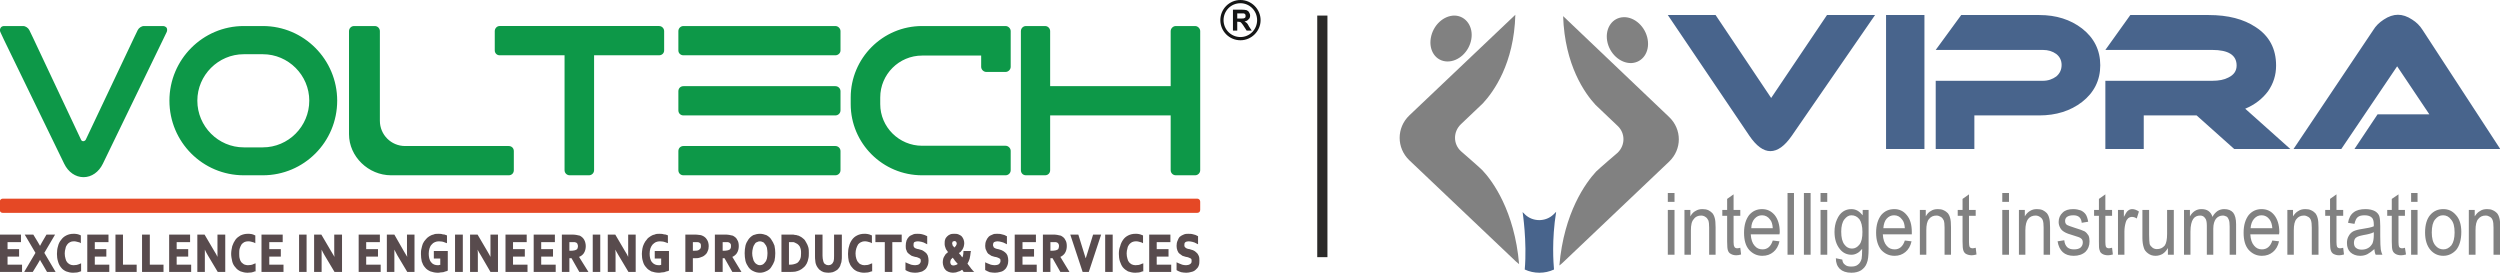
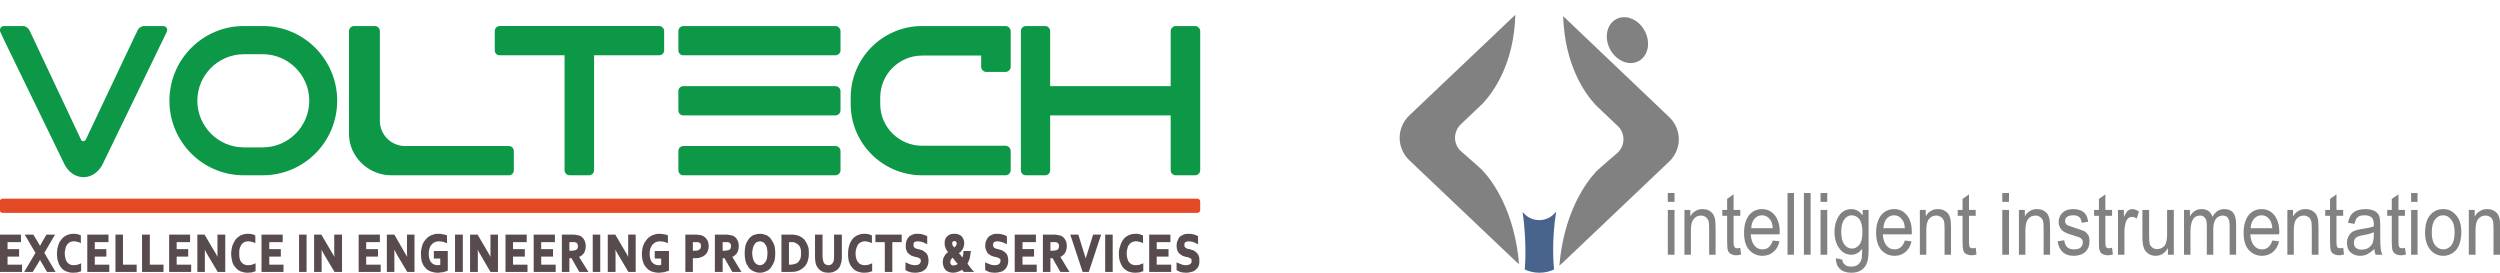
<svg xmlns="http://www.w3.org/2000/svg" xml:space="preserve" width="93.133mm" height="10.16mm" version="1.1" style="shape-rendering:geometricPrecision; text-rendering:geometricPrecision; image-rendering:optimizeQuality; fill-rule:evenodd; clip-rule:evenodd" viewBox="0 0 9313 1016">
  <defs>
    <style type="text/css">
   
    .fil8 {fill:#2B2A29}
    .fil0 {fill:#0D9848}
    .fil3 {fill:#151616}
    .fil2 {fill:#584B4D}
    .fil5 {fill:#818181}
    .fil1 {fill:#E54825}
    .fil4 {fill:#151616;fill-rule:nonzero}
    .fil6 {fill:#48648C;fill-rule:nonzero}
    .fil7 {fill:#818181;fill-rule:nonzero}
   
  </style>
  </defs>
  <g id="Layer_x0020_1">
    <g id="_1640245947808">
      <path class="fil0" d="M2546 206c-11,0 -19,-8 -19,-18l0 -72c0,-10 8,-19 19,-19l566 0c10,0 19,9 19,19l0 72c0,10 -9,18 -19,18l-566 0zm0 224c-11,0 -19,-8 -19,-19l0 -71c0,-11 8,-19 19,-19l566 0c10,0 19,8 19,19l0 71c0,11 -9,19 -19,19l-566 0zm-1638 -228c-95,0 -173,78 -173,173 0,96 78,174 173,174l71 0c95,0 173,-78 173,-174 0,-95 -78,-173 -173,-173l-71 0zm0 451c-153,0 -277,-124 -277,-278 0,-153 124,-278 277,-278l71 0c153,0 277,125 277,278 0,154 -124,278 -277,278l-71 0zm549 0c-85,0 -157,-70 -157,-153l0 -384c0,-10 8,-19 19,-19l77 0c11,0 19,9 19,19l0 334c0,52 42,94 94,94l386 0c11,0 19,8 19,19l0 71c0,11 -8,19 -19,19l-438 0zm665 0c-10,0 -19,-8 -19,-19l0 -428 -242 0c-10,0 -18,-8 -18,-18l0 -72c0,-10 8,-19 18,-19l594 0c11,0 19,9 19,19l0 72c0,10 -8,18 -19,18l-242 0 0 428c0,11 -9,19 -19,19l-72 0zm424 0c-11,0 -19,-8 -19,-19l0 -71c0,-11 8,-19 19,-19l566 0c10,0 19,8 19,19l0 71c0,11 -9,19 -19,19l-566 0zm889 0c-147,0 -266,-119 -266,-265l0 -25c0,-146 119,-266 266,-266l311 0c10,0 19,9 19,19l0 133c0,10 -9,19 -19,19l-72 0c-10,0 -19,-9 -19,-19l0 -42 -220 0c-86,0 -156,70 -156,156l0 25c0,85 70,155 156,155l311 0c10,0 19,9 19,19l0 72c0,11 -9,19 -19,19l-311 0zm945 0c-10,0 -19,-8 -19,-19l0 -204 -449 0 0 204c0,11 -8,19 -19,19l-71 0c-11,0 -19,-8 -19,-19l0 -518c0,-10 8,-19 19,-19l71 0c11,0 19,9 19,19l0 205 449 0 0 -205c0,-10 9,-19 19,-19l72 0c10,0 19,9 19,19l0 518c0,11 -9,19 -19,19l-72 0zm-4069 7c-30,0 -57,-19 -72,-50l-224 -461 -14 -30c-2,-5 -2,-10 1,-15 2,-4 7,-7 13,-7l71 0c9,0 19,7 23,15l14 29 179 380c2,4 5,5 8,5 3,0 7,-2 9,-5l180 -380 14 -29c4,-8 14,-15 23,-15l71 0c6,0 11,3 14,7 2,5 2,10 0,15l-14 29 -224 462c-15,31 -42,50 -72,50z" />
      <path class="fil1" d="M10 740l4450 0c6,0 11,5 11,11l0 31c0,7 -5,11 -11,11l-4450 0c-6,0 -11,-4 -11,-11l0 -31c0,-6 5,-11 11,-11z" />
      <path class="fil2" d="M3913 902l0 32 6 0c4,0 7,0 11,-1 3,0 5,-1 7,-2 3,-1 5,-2 6,-5 1,-3 2,-6 2,-9 0,-3 0,-6 -2,-8 0,-2 -2,-3 -4,-5 -2,-1 -4,-1 -5,-2 -4,0 -7,0 -11,0l-10 0zm-358 20c0,0 1,-1 1,-1 2,-2 3,-3 5,-5 0,-1 1,-3 2,-4 0,-2 1,-3 1,-5 0,-2 -1,-5 -3,-7 -2,-2 -4,-2 -6,-2 -1,0 -2,0 -3,1 -1,0 -2,1 -3,1 -1,1 -1,2 -1,3 -1,1 -1,2 -1,4 0,1 0,2 1,4 0,1 1,3 1,4 1,1 2,3 4,4 0,2 1,2 2,3zm13 61c-2,-1 -3,-3 -4,-4 -2,-3 -5,-5 -7,-8 -1,-2 -3,-5 -5,-7 -1,-2 -2,-3 -3,-4l-2 2c-1,1 -2,2 -4,4 -1,1 -2,3 -2,5 -1,2 -1,4 -1,5 0,2 0,4 1,6 1,1 1,3 2,4 2,1 3,2 4,2 2,1 3,1 4,1 4,0 7,-1 10,-2 3,-1 5,-2 7,-4zm-629 -81l0 84 4 0c9,0 18,-2 26,-6 5,-3 8,-8 11,-13 4,-8 4,-17 4,-24 0,-5 0,-10 -1,-14 -1,-4 -2,-7 -4,-11 -2,-3 -4,-5 -6,-7 -2,-2 -5,-4 -8,-5 -3,-2 -6,-3 -9,-4 -4,0 -8,0 -12,0l-5 0zm-80 41c0,-6 -1,-13 -2,-20 -2,-5 -3,-9 -7,-13 -2,-4 -5,-7 -8,-8 -4,-2 -8,-3 -11,-3 -4,0 -8,1 -11,3 -4,1 -7,4 -9,8 -3,4 -5,8 -6,13 -2,7 -3,14 -3,20 0,7 1,14 3,20 1,6 3,10 6,14 2,3 5,6 9,8 3,2 7,3 11,3 3,0 7,-1 11,-3 3,-2 6,-5 8,-8 4,-4 5,-8 7,-14 1,-6 2,-13 2,-20zm-167 -41l0 32 5 0c4,0 7,0 11,-1 3,0 5,-1 7,-2 3,-1 5,-2 6,-5 2,-3 2,-6 2,-9 0,-3 0,-6 -1,-8 -1,-2 -3,-3 -5,-5 -1,-1 -4,-1 -5,-2 -3,0 -7,0 -10,0l-10 0zm-111 32l1 0 5 0c4,0 8,0 12,-1 3,-1 5,-2 7,-4 2,-1 3,-3 4,-5 1,-2 1,-5 1,-7 0,-3 0,-6 -1,-9 -2,-2 -4,-3 -6,-5 -2,0 -4,-1 -6,-1 -3,0 -7,0 -10,0l-7 0 0 32zm-460 -32l0 32 6 0c4,0 7,0 11,-1 2,0 5,-1 7,-2 2,-1 5,-2 6,-5 1,-3 2,-6 2,-9 0,-3 -1,-6 -2,-8 0,-2 -2,-3 -4,-5l-6 -2c-3,0 -6,0 -10,0l-10 0zm2318 70c0,-2 0,-5 -1,-7 -1,-1 -2,-2 -4,-3 -2,-1 -5,-2 -7,-3 -3,-1 -6,-2 -9,-2 -4,-1 -9,-3 -13,-4 -4,-3 -7,-5 -11,-8 -4,-3 -6,-7 -8,-12 -2,-5 -3,-11 -3,-17 0,-7 1,-14 4,-20 2,-5 4,-10 8,-14 5,-4 9,-6 14,-8 6,-3 12,-3 17,-3 7,0 13,0 19,2 6,1 11,3 16,6l2 1 0 30 -6 -3c-5,-3 -10,-5 -15,-6 -5,-1 -9,-2 -14,-2 -4,0 -9,1 -12,3 -4,3 -4,7 -4,11 0,2 0,4 1,6 1,2 2,3 4,4 2,2 3,2 5,3 3,1 6,2 9,2 4,1 8,3 13,4 5,2 9,5 12,8 4,3 7,7 9,12 3,6 3,12 3,19 0,6 0,13 -3,20 -2,5 -6,10 -11,14 -4,4 -10,7 -16,8 -6,2 -13,3 -19,3 -7,0 -13,-1 -19,-2 -6,-2 -11,-4 -16,-7l-1 -1 0 -29 6 3c4,2 10,4 15,6 4,1 9,2 14,2 3,0 6,-1 8,-1 3,-1 5,-1 7,-3 2,-1 4,-3 5,-5 1,-2 1,-5 1,-7zm-130 14l54 0 0 27 -82 0 0 -139 79 0 0 28 -51 0 0 26 44 0 0 28 -44 0 0 30zm-79 -87c-4,0 -8,1 -13,3 -4,2 -7,5 -10,8 -4,5 -6,9 -7,15 -2,6 -3,13 -3,19 0,7 1,14 3,20 1,5 3,9 6,13 3,3 6,6 10,8 5,2 9,3 14,3 4,0 8,-1 12,-1 4,-1 7,-2 11,-4l6 -2 0 30 -3 0c-4,2 -9,3 -13,4 -5,0 -10,1 -14,1 -10,0 -18,-2 -27,-5 -7,-4 -13,-8 -19,-15 -5,-6 -8,-14 -11,-22 -3,-9 -4,-19 -4,-28 0,-10 1,-20 5,-29 2,-9 6,-17 11,-24 5,-7 11,-12 19,-16 8,-4 17,-6 26,-6 5,0 10,0 14,1 4,1 8,2 12,4l3 1 0 29 -6 -3c-4,-1 -7,-2 -11,-3 -3,-1 -7,-1 -11,-1zm-113 -25l28 0 0 139 -28 0 0 -139zm-72 88c0,0 0,-1 0,-1 2,-6 4,-13 6,-19l21 -68 30 0 -46 139 -23 0 -46 -139 30 0 21 68c2,6 4,13 6,19 0,0 1,1 1,1zm-95 -5l34 56 -34 0 -29 -51 -8 0 0 51 -28 0 0 -139 37 0c6,0 11,0 16,1 5,1 10,2 14,3 7,4 13,8 16,15 5,7 6,16 6,24 0,9 -2,18 -7,26 -4,6 -10,11 -17,14zm-141 29l53 0 0 27 -82 0 0 -139 79 0 0 28 -50 0 0 26 43 0 0 28 -43 0 0 30zm-82 -14c0,-2 0,-5 -1,-7 -1,-1 -3,-2 -4,-3 -3,-1 -5,-2 -7,-3 -3,-1 -6,-2 -9,-2 -5,-1 -9,-3 -13,-4 -5,-3 -8,-5 -12,-8 -3,-3 -5,-7 -7,-12 -3,-5 -4,-11 -4,-17 0,-7 1,-14 4,-20 2,-5 5,-10 9,-14 4,-4 9,-6 14,-8 5,-3 11,-3 17,-3 6,0 12,0 18,2 6,1 12,3 16,6l3 1 0 30 -6 -3c-5,-3 -11,-5 -16,-6 -4,-1 -9,-2 -13,-2 -4,0 -9,1 -13,3 -3,3 -4,7 -4,11 0,2 1,4 2,6 0,2 1,3 3,4 2,2 4,2 6,3 3,1 5,2 8,2 5,1 9,3 13,4 5,2 9,5 13,8 4,3 7,7 9,12 2,6 3,12 3,19 0,6 -1,13 -4,20 -2,5 -5,10 -10,14 -4,4 -10,7 -16,8 -7,2 -13,3 -20,3 -6,0 -12,-1 -19,-2 -5,-2 -10,-4 -15,-7l-2 -1 0 -29 6 3c5,2 10,4 15,6 5,1 10,2 15,2 3,0 5,-1 8,-1 2,-1 5,-1 7,-3 2,-1 3,-3 4,-5 2,-2 2,-5 2,-7zm-195 -33c-2,-1 -3,-3 -4,-5 -2,-2 -4,-5 -5,-8 -1,-2 -2,-5 -3,-9 -1,-3 -1,-7 -1,-10 0,-5 0,-10 2,-15 1,-4 4,-8 7,-11 4,-4 7,-6 12,-8 5,-2 10,-2 15,-2 5,0 10,0 15,2 4,2 9,4 12,7 3,3 5,7 7,11 2,5 3,10 3,15 0,4 -1,9 -2,13 -1,4 -3,7 -5,11 -2,3 -5,6 -7,9 -3,1 -4,3 -6,4 2,3 5,5 7,8 2,3 4,6 6,8 1,-2 1,-4 2,-5 1,-5 2,-10 2,-15l0 -4 28 0 -1 4c-1,9 -2,17 -4,25 -2,7 -5,13 -8,18 2,3 4,6 6,8 2,3 4,6 6,8 2,3 3,5 5,6 1,1 1,2 2,3l6 6 -39 0 -1 -1c-1,-2 -2,-3 -3,-5 -1,0 -1,-1 -2,-2 -4,3 -9,6 -15,7 -6,3 -13,4 -19,4 -5,0 -11,-1 -16,-3 -4,-2 -9,-4 -12,-8 -3,-3 -6,-8 -7,-12 -2,-5 -3,-11 -3,-16 0,-5 1,-10 2,-14 1,-4 3,-7 5,-10 2,-4 4,-7 7,-9 2,-2 4,-3 6,-5zm-102 33c0,-2 0,-5 -1,-7 -1,-1 -3,-2 -4,-3 -3,-1 -5,-2 -7,-3 -3,-1 -6,-2 -9,-2 -5,-1 -9,-3 -13,-4 -4,-3 -8,-5 -11,-8 -4,-3 -7,-7 -8,-12 -3,-5 -3,-11 -3,-17 0,-7 1,-14 3,-20 2,-5 5,-10 9,-14 4,-4 9,-6 14,-8 5,-3 11,-3 17,-3 6,0 12,0 19,2 5,1 10,3 16,6l2 1 0 30 -6 -3c-5,-3 -10,-5 -15,-6 -5,-1 -10,-2 -14,-2 -5,0 -9,1 -13,3 -3,3 -3,7 -3,11 0,2 0,4 1,6 1,2 2,3 3,4 2,2 4,2 6,3 3,1 5,2 8,2 5,1 9,3 14,4 4,2 8,5 12,8 4,3 7,7 9,12 2,6 3,12 3,19 0,6 -1,13 -4,20 -2,5 -5,10 -10,14 -5,4 -10,7 -16,8 -6,2 -13,3 -20,3 -6,0 -13,-1 -18,-2 -6,-2 -12,-4 -16,-7l-2 -1 0 -29 6 3c5,2 10,4 15,6 5,1 10,2 15,2 3,0 5,-1 8,-1 3,-1 5,-1 7,-3 2,-1 3,-3 4,-5 2,-2 2,-5 2,-7zm-134 -70l-35 0 0 -28 98 0 0 28 -35 0 0 111 -28 0 0 -111zm-76 -3c-4,0 -8,1 -12,3 -5,2 -8,5 -11,8 -3,5 -5,9 -7,15 -2,6 -3,13 -3,19 0,7 1,14 3,20 2,5 3,9 7,13 2,3 5,6 10,8 4,2 8,3 13,3 4,0 8,-1 12,-1 4,-1 8,-2 11,-4l6 -2 0 30 -3 0c-4,2 -9,3 -13,4 -4,0 -9,1 -14,1 -9,0 -18,-2 -26,-5 -8,-4 -14,-8 -19,-15 -6,-6 -9,-14 -12,-22 -2,-9 -3,-19 -3,-28 0,-10 1,-20 4,-29 2,-9 6,-17 11,-24 5,-7 11,-12 19,-16 8,-4 17,-6 26,-6 5,0 10,0 14,1 4,1 9,2 12,4l3 1 0 29 -6 -3c-3,-1 -7,-2 -11,-3 -3,-1 -7,-1 -11,-1zm-134 117c-6,0 -12,-1 -17,-2 -5,-2 -10,-4 -13,-7 -4,-2 -7,-6 -10,-10 -3,-4 -5,-8 -7,-14 -1,-4 -2,-8 -2,-12 -1,-6 -1,-11 -1,-16l0 -81 28 0 0 79c0,7 1,14 3,21 1,4 3,8 7,10 4,3 8,4 12,4 4,0 8,-1 12,-4 3,-2 5,-6 7,-10 2,-7 2,-14 2,-21l0 -79 29 0 0 81c0,5 0,10 -1,16 0,4 -1,8 -3,12 -1,6 -3,10 -6,14 -3,4 -6,8 -10,10 -4,3 -9,5 -14,7 -5,1 -11,2 -16,2zm-175 -3l0 -139 33 0 8 0c3,0 6,0 8,1 3,0 5,1 8,1 2,1 5,2 7,2 6,3 12,6 16,10 6,4 9,9 12,15 4,6 6,12 8,18 2,7 2,14 2,22 0,7 0,14 -2,21 -1,6 -3,12 -6,18 -3,5 -6,10 -11,14 -5,5 -10,8 -16,11 -5,2 -10,4 -16,5 -7,1 -14,1 -21,1l-30 0zm-23 -70c0,10 -1,20 -3,29 -3,8 -7,16 -12,23 -4,7 -11,12 -18,15 -8,4 -16,6 -24,6 -9,0 -17,-2 -25,-6 -7,-3 -13,-8 -18,-15 -5,-7 -9,-15 -11,-23 -2,-9 -3,-19 -3,-29 0,-9 1,-19 3,-28 2,-8 6,-16 11,-23 5,-7 11,-12 18,-16 8,-3 16,-5 25,-5 8,0 16,2 24,5 7,4 14,9 18,16 5,7 9,15 12,23 2,9 3,19 3,28zm-160 14l34 56 -34 0 -29 -51 -7 0 0 51 -29 0 0 -139 37 0c6,0 11,0 16,1 5,1 10,2 14,3 7,4 13,8 16,15 5,7 6,16 6,24 0,9 -2,18 -7,26 -4,6 -10,11 -17,14zm-147 5l0 51 -28 0 0 -139 35 0c5,0 10,0 15,1 4,0 8,1 11,2 8,3 15,8 19,15 5,7 7,16 7,25 0,7 -1,13 -4,19 -2,6 -5,10 -10,14 -5,5 -11,7 -17,9 -7,3 -14,3 -22,3l-5 0 -1 0zm-118 1l-24 0 0 -28 53 0 0 73 -2 1c-2,1 -5,2 -7,2 -3,1 -6,2 -9,3 -3,0 -6,1 -10,1 -4,1 -7,1 -10,1 -10,0 -19,-2 -28,-5 -7,-4 -14,-8 -19,-15 -6,-6 -10,-14 -12,-22 -3,-9 -4,-18 -4,-28 0,-6 1,-13 2,-20 1,-6 3,-12 6,-18 3,-6 6,-11 10,-15 3,-5 8,-9 13,-12 4,-3 10,-6 16,-7 6,-3 12,-3 18,-3 6,0 11,0 17,2 4,0 9,1 13,3l2 1 0 29 -5 -2c-5,-2 -9,-3 -13,-4 -3,0 -8,-1 -12,-1 -5,0 -10,1 -15,3 -4,2 -8,5 -12,9 -3,4 -6,8 -8,14 -2,6 -3,13 -3,20 0,11 2,24 9,32 7,8 15,11 25,11 3,0 5,0 7,-1 1,0 2,0 2,0l0 -24zm-123 -6c0,-7 0,-13 0,-19l0 -64 28 0 0 139 -27 0 -37 -62c-4,-7 -8,-14 -12,-21 1,7 1,13 1,20l0 63 -29 0 0 -139 28 0 37 63c4,6 8,13 11,20zm-132 -83l28 0 0 139 -28 0 0 -139zm-51 83l35 56 -34 0 -29 -51 -8 0 0 51 -28 0 0 -139 37 0c6,0 11,0 16,1 5,1 9,2 14,3 7,4 12,8 16,15 4,7 6,16 6,24 0,9 -2,18 -7,26 -4,6 -10,11 -18,14zm-141 29l54 0 0 27 -82 0 0 -139 79 0 0 28 -51 0 0 26 44 0 0 28 -44 0 0 30zm-105 0l54 0 0 27 -82 0 0 -139 79 0 0 28 -51 0 0 26 44 0 0 28 -44 0 0 30zm-84 -29l0 -19 0 -64 28 0 0 139 -28 0 -36 -62c-5,-7 -8,-14 -12,-21 1,7 1,13 1,20l0 63 -29 0 0 -139 28 0 37 63c3,6 8,13 11,20zm-132 -83l29 0 0 139 -29 0 0 -139zm-55 89l-24 0 0 -28 52 0 0 73 -2 1c-2,1 -4,2 -6,2 -4,1 -7,2 -9,3 -4,0 -7,1 -11,1 -3,1 -6,1 -10,1 -9,0 -18,-2 -27,-5 -8,-4 -15,-8 -20,-15 -6,-6 -9,-14 -12,-22 -2,-9 -3,-18 -3,-28 0,-6 0,-13 2,-20 1,-6 3,-12 5,-18 3,-6 6,-11 10,-15 4,-5 8,-9 13,-12 5,-3 10,-6 16,-7 6,-3 12,-3 19,-3 5,0 11,0 16,2 5,0 9,1 13,3l3 1 0 29 -6 -2c-4,-2 -8,-3 -12,-4 -4,0 -8,-1 -12,-1 -5,0 -11,1 -15,3 -5,2 -9,5 -12,9 -4,4 -6,8 -8,14 -2,6 -3,13 -3,20 0,11 2,24 9,32 6,8 15,11 25,11 2,0 4,0 6,-1 1,0 2,0 3,0l0 -24zm-123 -6c-1,-7 -1,-13 -1,-19l0 -64 28 0 0 139 -27 0 -37 -62c-4,-7 -7,-14 -11,-21l0 20 0 63 -28 0 0 -139 28 0 36 63c4,6 8,13 12,20zm-153 29l54 0 0 27 -82 0 0 -139 79 0 0 28 -51 0 0 26 44 0 0 28 -44 0 0 30zm-118 -29c-1,-7 -1,-13 -1,-19l0 -64 29 0 0 139 -28 0 -37 -62c-4,-7 -8,-14 -11,-21 0,7 0,13 0,20l0 63 -28 0 0 -139 27 0 37 63c4,6 8,13 12,20zm-132 -83l28 0 0 139 -28 0 0 -139zm-111 112l53 0 0 27 -82 0 0 -139 79 0 0 28 -50 0 0 26 43 0 0 28 -43 0 0 30zm-79 -87c-5,0 -10,1 -14,3 -4,2 -7,5 -10,8 -3,5 -5,9 -7,15 -2,6 -2,13 -2,19 0,7 0,14 2,20 1,5 3,9 6,13 3,3 7,6 10,8 5,2 10,3 14,3 4,0 8,-1 12,-1 4,-1 8,-2 11,-4l6 -2 0 30 -3 0c-4,2 -8,3 -13,4 -5,0 -9,1 -14,1 -9,0 -18,-2 -26,-5 -8,-4 -14,-8 -19,-15 -6,-6 -10,-14 -12,-22 -2,-9 -4,-19 -4,-28 0,-10 2,-20 4,-29 3,-9 7,-17 12,-24 5,-7 12,-12 19,-16 9,-4 17,-6 27,-6 4,0 9,0 14,1 4,1 8,2 11,4l3 1 0 29 -6 -3c-3,-1 -7,-2 -11,-3 -4,-1 -7,-1 -10,-1zm-114 58l0 -19 0 -64 29 0 0 139 -28 0 -37 -62c-4,-7 -8,-14 -11,-21 0,7 0,13 0,20l0 63 -28 0 0 -139 27 0 37 63c4,6 8,13 11,20zm-152 29l54 0 0 27 -82 0 0 -139 78 0 0 28 -50 0 0 26 43 0 0 28 -43 0 0 30zm-100 0l51 0 0 27 -80 0 0 -139 29 0 0 112zm-100 0l51 0 0 27 -79 0 0 -139 28 0 0 112zm-105 0l54 0 0 27 -82 0 0 -139 79 0 0 28 -51 0 0 26 43 0 0 28 -43 0 0 30zm-79 -87c-5,0 -9,1 -13,3 -4,2 -8,5 -10,8 -4,5 -6,9 -7,15 -2,6 -3,13 -3,19 0,7 1,14 3,20 1,5 3,9 6,13 3,3 6,6 10,8 4,2 9,3 14,3 4,0 8,-1 11,-1 4,-1 8,-2 12,-4l5 -2 0 30 -2 0c-4,2 -9,3 -13,4 -5,0 -10,1 -15,1 -9,0 -18,-2 -26,-5 -8,-4 -14,-8 -19,-15 -5,-6 -9,-14 -11,-22 -3,-9 -4,-19 -4,-28 0,-10 1,-20 4,-29 2,-9 6,-17 12,-24 5,-7 11,-12 19,-16 8,-4 17,-6 26,-6 5,0 9,0 14,1 4,1 8,2 12,4l2 1 0 29 -5 -3c-4,-1 -8,-2 -12,-3 -3,-1 -6,-1 -10,-1zm-125 17c2,-4 5,-9 7,-13l17 -29 32 0 -40 68 42 71 -32 0 -18 -31c-3,-5 -6,-9 -8,-14l-8 14 -19 31 -32 0 42 -71 -40 -68 32 0 17 28c3,5 6,10 8,14zm-121 70l54 0 0 27 -83 0 0 -139 79 0 0 28 -50 0 0 26 43 0 0 28 -43 0 0 30z" />
-       <path class="fil3" d="M4621 12c34,0 62,28 62,63 0,35 -28,63 -62,63 -35,0 -63,-28 -63,-63 0,-35 28,-63 63,-63zm0 -12c41,0 75,34 75,75 0,41 -34,75 -75,75 -42,0 -75,-34 -75,-75 0,-41 33,-75 75,-75z" />
-       <path class="fil4" d="M4609 69l11 0c8,0 13,0 14,-1 2,0 4,-2 5,-3 1,-2 1,-3 1,-6 0,-3 0,-5 -2,-6 -1,-2 -3,-3 -5,-3l-12 0 -12 0 0 19zm-16 45l0 -78 33 0c8,0 14,1 18,2 4,2 7,4 9,8 2,3 4,7 4,12 0,6 -2,11 -6,14 -3,4 -8,7 -15,8 3,2 7,4 9,6 2,2 5,7 8,13l10 15 -19 0 -11 -17c-4,-6 -7,-10 -9,-12 -1,-1 -2,-2 -4,-3 -2,0 -4,-1 -8,-1l-3 0 0 33 -16 0z" />
      <path class="fil5" d="M6138 147c-8,-47 -48,-84 -89,-83 -42,1 -70,40 -62,88 8,47 48,84 90,83 42,-2 69,-41 61,-88z" />
      <path class="fil5" d="M5250 430c-48,46 -48,121 0,167l397 377c4,3 8,7 12,10 -17,-198 -99,-310 -137,-350 -12,-12 -80,-71 -80,-71 -29,-27 -29,-72 0,-100l82 -78c40,-43 116,-148 121,-330l-395 375z" />
-       <path class="fil5" d="M5330 142c8,-48 48,-85 90,-84 41,2 69,41 61,88 -8,47 -48,84 -90,83 -42,-1 -69,-40 -61,-87z" />
      <path class="fil5" d="M5944 391l82 78c29,27 29,72 0,100 0,0 -68,58 -80,70 -38,41 -120,152 -137,350 4,-3 8,-6 12,-10l397 -377c48,-46 48,-120 0,-166l-395 -376c6,183 81,288 121,331z" />
      <path class="fil6" d="M5787 799c-29,28 -77,28 -106,0l-9 -9c0,0 17,109 8,214 34,16 75,16 109,0 -2,-24 -9,-109 8,-215l-10 10z" />
-       <path class="fil6" d="M8771 555l86 -129 193 0 -120 -179 -208 308 -178 0 297 -443c9,-15 22,-28 39,-39 18,-12 36,-18 53,-18 17,0 35,6 53,18 16,10 29,23 39,39l289 443 -543 0zm-239 0l-209 0 -140 -125 -197 0 0 125 -143 0 0 -254 398 0c25,0 45,-4 60,-12 21,-10 31,-25 31,-45 0,-39 -31,-58 -91,-58l-398 0 93 -130 292 0c72,0 130,15 175,45 51,33 76,81 76,143 0,36 -10,67 -30,96 -21,28 -49,50 -85,65l168 150zm-708 -312c0,56 -23,102 -68,137 -43,33 -96,50 -160,50l-241 0 0 125 -144 0 0 -254 399 0c20,0 36,-6 50,-16 13,-11 20,-25 20,-43 0,-17 -7,-31 -20,-41 -14,-10 -30,-15 -50,-15l-399 0 95 -130 291 0c63,0 116,17 159,50 45,35 68,81 68,137zm-655 312l-143 0 0 -499 143 0 0 499zm-184 -499l-311 451c-26,37 -52,56 -79,56 -26,0 -52,-19 -78,-57l-304 -450 178 0 207 309 208 -309 179 0z" />
      <g>
        <path class="fil7" d="M9197 949l0 -167 22 0 0 24c6,-9 12,-16 20,-20 7,-5 16,-7 26,-7 8,0 15,1 21,4 7,3 12,7 16,11 4,5 7,11 9,19 2,7 3,18 3,34l0 102 -25 0 0 -101c0,-13 -1,-21 -3,-27 -2,-6 -5,-10 -10,-13 -5,-3 -10,-5 -16,-5 -12,0 -21,4 -28,13 -7,8 -10,22 -10,42l0 91 -25 0zm-138 -83c0,21 4,37 13,48 8,10 18,15 30,15 12,0 21,-5 30,-15 8,-11 12,-27 12,-48 0,-22 -4,-38 -13,-48 -8,-11 -18,-16 -30,-16 -12,0 -21,5 -30,16 -8,10 -12,26 -12,48zm-25 0c0,-29 7,-51 19,-65 13,-15 29,-22 49,-22 19,0 34,7 47,22 13,14 20,35 20,63 0,30 -7,52 -19,67 -13,14 -29,22 -48,22 -20,0 -36,-8 -48,-22 -13,-15 -20,-37 -20,-65zm-52 -84l24 0 0 167 -24 0 0 -167zm0 -63l24 0 0 33 -24 0 0 -33zm-23 204l4 25c-7,2 -13,3 -18,3 -9,0 -16,-2 -21,-5 -5,-3 -9,-7 -11,-13 -2,-5 -3,-16 -3,-33l0 -96 -17 0 0 -22 17 0 0 -41 25 -17 0 58 24 0 0 22 -24 0 0 98c0,9 1,14 2,17 2,4 6,6 12,6 3,0 6,-1 10,-2zm-116 -58c-9,5 -22,8 -40,11 -10,2 -17,4 -21,6 -4,2 -8,5 -10,9 -2,4 -3,8 -3,13 0,8 2,15 7,19 6,5 13,7 22,7 9,0 17,-2 24,-6 7,-4 12,-10 16,-17 3,-7 5,-18 5,-31l0 -11zm2 63c-9,8 -17,14 -26,19 -8,4 -17,6 -27,6 -15,0 -27,-5 -36,-13 -9,-9 -13,-20 -13,-35 0,-10 2,-18 6,-25 4,-8 10,-14 17,-18 8,-4 19,-7 33,-9 20,-3 35,-6 44,-10l0 -7c0,-11 -2,-19 -6,-24 -6,-7 -16,-10 -28,-10 -12,0 -20,2 -26,7 -5,4 -9,12 -12,25l-24 -4c3,-18 10,-31 21,-39 10,-8 25,-12 44,-12 15,0 27,3 36,8 8,5 14,12 16,20 2,8 3,19 3,35l0 37c0,26 1,43 2,50 1,7 3,13 6,20l-25 0c-3,-6 -4,-13 -5,-21zm-116 -5l3 25c-7,2 -13,3 -18,3 -9,0 -15,-2 -21,-5 -5,-3 -8,-7 -10,-13 -2,-5 -3,-16 -3,-33l0 -96 -18 0 0 -22 18 0 0 -41 24 -17 0 58 25 0 0 22 -25 0 0 98c0,9 1,14 2,17 2,4 6,6 12,6 3,0 6,-1 11,-2zm-208 26l0 -167 21 0 0 24c6,-9 12,-16 20,-20 7,-5 16,-7 26,-7 8,0 15,1 21,4 7,3 12,7 16,11 4,5 7,11 9,19 2,7 3,18 3,34l0 102 -25 0 0 -101c0,-13 -1,-21 -3,-27 -2,-6 -5,-10 -10,-13 -5,-3 -10,-5 -16,-5 -12,0 -21,4 -28,13 -7,8 -10,22 -10,42l0 91 -24 0zm-137 -99l81 0c-1,-15 -5,-25 -10,-32 -8,-11 -18,-16 -30,-16 -11,0 -20,4 -28,13 -7,8 -12,20 -13,35zm81 46l25 3c-4,18 -12,31 -23,40 -11,9 -24,14 -41,14 -20,0 -36,-8 -49,-22 -13,-15 -19,-36 -19,-64 0,-29 7,-50 19,-66 13,-15 29,-22 48,-22 19,0 35,7 47,22 12,15 19,36 19,64l-1 8 -107 0c1,19 6,33 14,42 8,10 18,14 29,14 19,0 32,-11 39,-33zm-329 53l0 -167 22 0 0 24c5,-9 11,-15 18,-20 8,-5 16,-7 25,-7 10,0 19,2 26,7 7,5 12,12 15,22 5,-10 12,-17 19,-22 8,-5 16,-7 25,-7 14,0 25,4 33,13 7,9 11,23 11,43l0 114 -24 0 0 -105c0,-12 -1,-20 -3,-25 -2,-5 -4,-9 -8,-12 -5,-2 -9,-4 -14,-4 -11,0 -19,4 -26,12 -6,8 -10,20 -10,37l0 97 -24 0 0 -108c0,-14 -2,-24 -7,-29 -4,-6 -10,-9 -18,-9 -11,0 -20,4 -26,13 -6,9 -10,24 -10,47l0 86 -24 0zm-60 0l0 -25c-6,10 -12,17 -20,22 -7,4 -16,7 -26,7 -11,0 -20,-3 -28,-9 -8,-6 -14,-13 -16,-22 -3,-9 -5,-21 -5,-36l0 -104 25 0 0 93c0,17 1,28 2,34 2,6 6,10 11,14 4,3 10,5 16,5 12,0 21,-4 29,-13 6,-8 9,-23 9,-44l0 -89 25 0 0 167 -22 0zm-186 0l0 -167 22 0 0 26c6,-12 11,-20 15,-23 5,-4 10,-6 16,-6 8,0 16,3 25,9l-8 26c-6,-4 -12,-6 -18,-6 -5,0 -10,2 -14,5 -4,4 -7,8 -9,15 -3,10 -5,22 -5,34l0 87 -24 0zm-22 -26l3 25c-7,2 -13,3 -18,3 -9,0 -16,-2 -21,-5 -5,-3 -9,-7 -10,-13 -3,-5 -3,-16 -3,-33l0 -96 -18 0 0 -22 18 0 0 -41 24 -17 0 58 25 0 0 22 -25 0 0 98c0,9 1,14 2,17 2,4 6,6 12,6 2,0 6,-1 11,-2zm-203 -24l25 -4c1,12 5,20 11,26 7,6 15,8 25,8 11,0 19,-2 25,-7 5,-5 8,-11 8,-19 0,-6 -2,-12 -7,-15 -3,-3 -11,-6 -25,-10 -18,-5 -31,-10 -37,-14 -7,-4 -12,-9 -15,-15 -4,-7 -6,-14 -6,-22 0,-14 5,-26 15,-35 9,-9 22,-13 39,-13 11,0 20,2 29,5 8,4 14,9 18,15 4,6 7,15 9,27l-24 4c-2,-19 -12,-28 -31,-28 -11,0 -18,2 -24,6 -5,4 -7,9 -7,15 0,7 2,11 7,15 3,2 12,5 27,10 20,6 33,11 39,14 6,4 10,9 14,15 3,6 4,14 4,22 0,16 -5,29 -15,39 -11,10 -26,15 -44,15 -34,0 -54,-18 -60,-54zm-144 50l0 -167 22 0 0 24c5,-9 12,-16 19,-20 8,-5 16,-7 26,-7 8,0 15,1 22,4 6,3 11,7 15,11 4,5 7,11 9,19 2,7 3,18 3,34l0 102 -24 0 0 -101c0,-13 -1,-21 -3,-27 -2,-6 -6,-10 -11,-13 -4,-3 -10,-5 -16,-5 -11,0 -21,4 -28,13 -6,8 -10,22 -10,42l0 91 -24 0zm-62 -167l25 0 0 167 -25 0 0 -167zm0 -63l25 0 0 33 -25 0 0 -33zm-99 204l3 25c-7,2 -13,3 -18,3 -8,0 -15,-2 -21,-5 -5,-3 -8,-7 -10,-13 -2,-5 -3,-16 -3,-33l0 -96 -18 0 0 -22 18 0 0 -41 24 -17 0 58 25 0 0 22 -25 0 0 98c0,9 1,14 2,17 2,4 6,6 12,6 3,0 6,-1 11,-2zm-208 26l0 -167 22 0 0 24c5,-9 11,-16 19,-20 7,-5 16,-7 26,-7 8,0 15,1 21,4 7,3 12,7 16,11 4,5 7,11 9,19 2,7 3,18 3,34l0 102 -24 0 0 -101c0,-13 -1,-21 -3,-27 -3,-6 -6,-10 -11,-13 -5,-3 -10,-5 -16,-5 -12,0 -21,4 -28,13 -7,8 -10,22 -10,42l0 91 -24 0zm-136 -99l80 0c-1,-15 -4,-25 -10,-32 -8,-11 -18,-16 -30,-16 -11,0 -20,4 -28,13 -7,8 -11,20 -12,35zm80 46l25 3c-4,18 -12,31 -23,40 -11,9 -24,14 -40,14 -21,0 -37,-8 -50,-22 -12,-15 -19,-36 -19,-64 0,-29 7,-50 19,-66 13,-15 29,-22 49,-22 18,0 34,7 46,22 13,15 19,36 19,64l0 8 -108 0c1,19 6,33 14,42 8,10 18,14 30,14 18,0 31,-11 38,-33zm-237 -33c0,22 4,38 12,48 7,10 17,15 28,15 11,0 20,-5 28,-15 8,-10 11,-26 11,-47 0,-21 -4,-37 -11,-47 -8,-10 -18,-15 -30,-15 -10,0 -18,5 -26,15 -8,10 -12,26 -12,46zm-20 99l24 5c1,9 4,15 10,19 5,5 13,7 23,7 11,0 19,-2 25,-7 7,-5 11,-12 14,-22 1,-6 2,-18 2,-37 -6,7 -12,13 -18,16 -7,4 -14,6 -22,6 -17,0 -32,-7 -43,-21 -13,-16 -20,-37 -20,-64 0,-17 3,-33 9,-46 6,-14 13,-23 23,-30 9,-6 19,-9 31,-9 8,0 16,2 23,6 7,4 13,10 19,17l0 -20 22 0 0 144c0,26 -2,44 -7,55 -4,11 -11,19 -21,26 -10,6 -22,9 -36,9 -19,0 -33,-5 -43,-14 -10,-10 -15,-23 -15,-40zm-57 -180l25 0 0 167 -25 0 0 -167zm0 -63l25 0 0 33 -25 0 0 -33zm-62 0l25 0 0 230 -25 0 0 -230zm-61 0l24 0 0 230 -24 0 0 -230zm-135 131l80 0c-1,-15 -4,-25 -10,-32 -8,-11 -18,-16 -30,-16 -11,0 -20,4 -28,13 -7,8 -12,20 -12,35zm80 46l25 3c-4,18 -12,31 -23,40 -11,9 -24,14 -41,14 -20,0 -36,-8 -49,-22 -13,-15 -19,-36 -19,-64 0,-29 7,-50 19,-66 13,-15 29,-22 48,-22 19,0 34,7 47,22 12,15 19,36 19,64l-1 8 -107 0c1,19 6,33 14,42 8,10 18,14 30,14 18,0 31,-11 38,-33zm-121 27l3 25c-6,2 -13,3 -18,3 -8,0 -15,-2 -20,-5 -6,-3 -9,-7 -11,-13 -2,-5 -3,-16 -3,-33l0 -96 -18 0 0 -22 18 0 0 -41 24 -17 0 58 25 0 0 22 -25 0 0 98c0,9 1,14 3,17 1,4 6,6 11,6 3,0 7,-1 11,-2zm-208 26l0 -167 22 0 0 24c5,-9 11,-16 19,-20 8,-5 16,-7 26,-7 8,0 15,1 22,4 6,3 11,7 15,11 4,5 7,11 9,19 2,7 3,18 3,34l0 102 -24 0 0 -101c0,-13 -1,-21 -3,-27 -3,-6 -6,-10 -11,-13 -4,-3 -10,-5 -16,-5 -11,0 -21,4 -27,13 -8,8 -11,22 -11,42l0 91 -24 0zm-62 -167l25 0 0 167 -25 0 0 -167zm0 -63l25 0 0 33 -25 0 0 -33zm0 33l0 -33 0 33z" />
      </g>
-       <polygon class="fil8" points="4907,58 4945,58 4945,958 4907,958 " />
    </g>
  </g>
</svg>